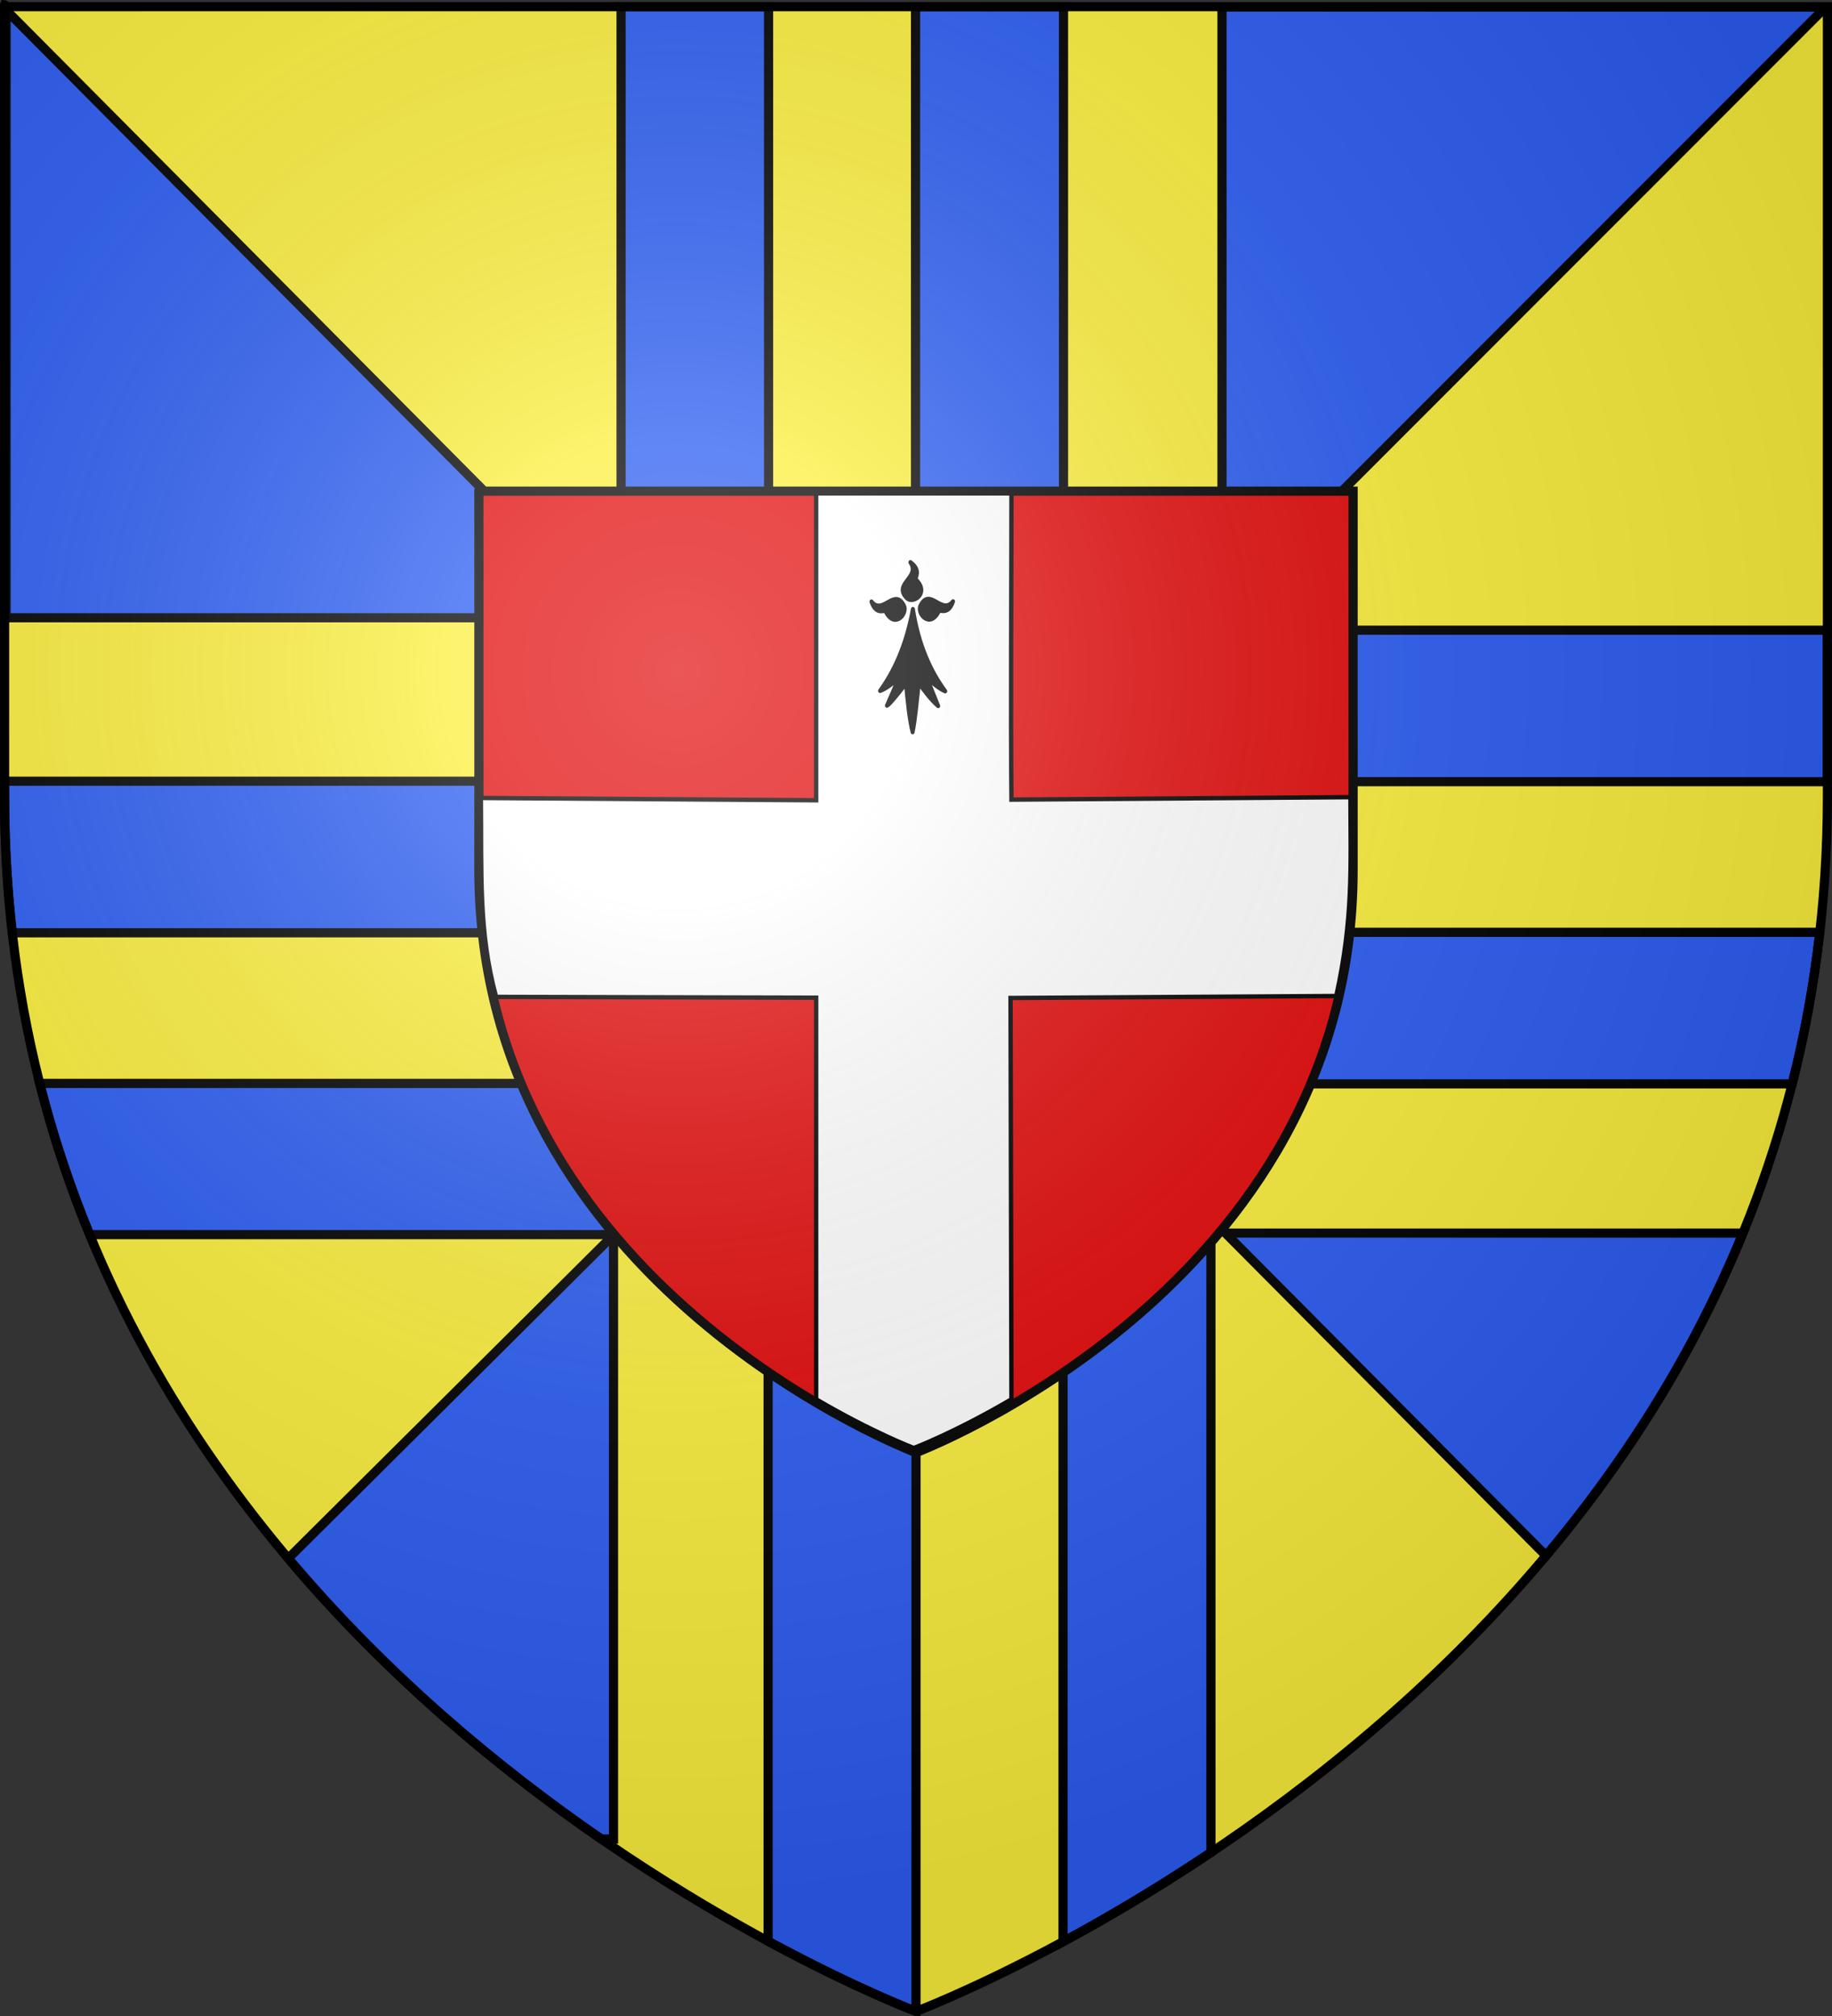
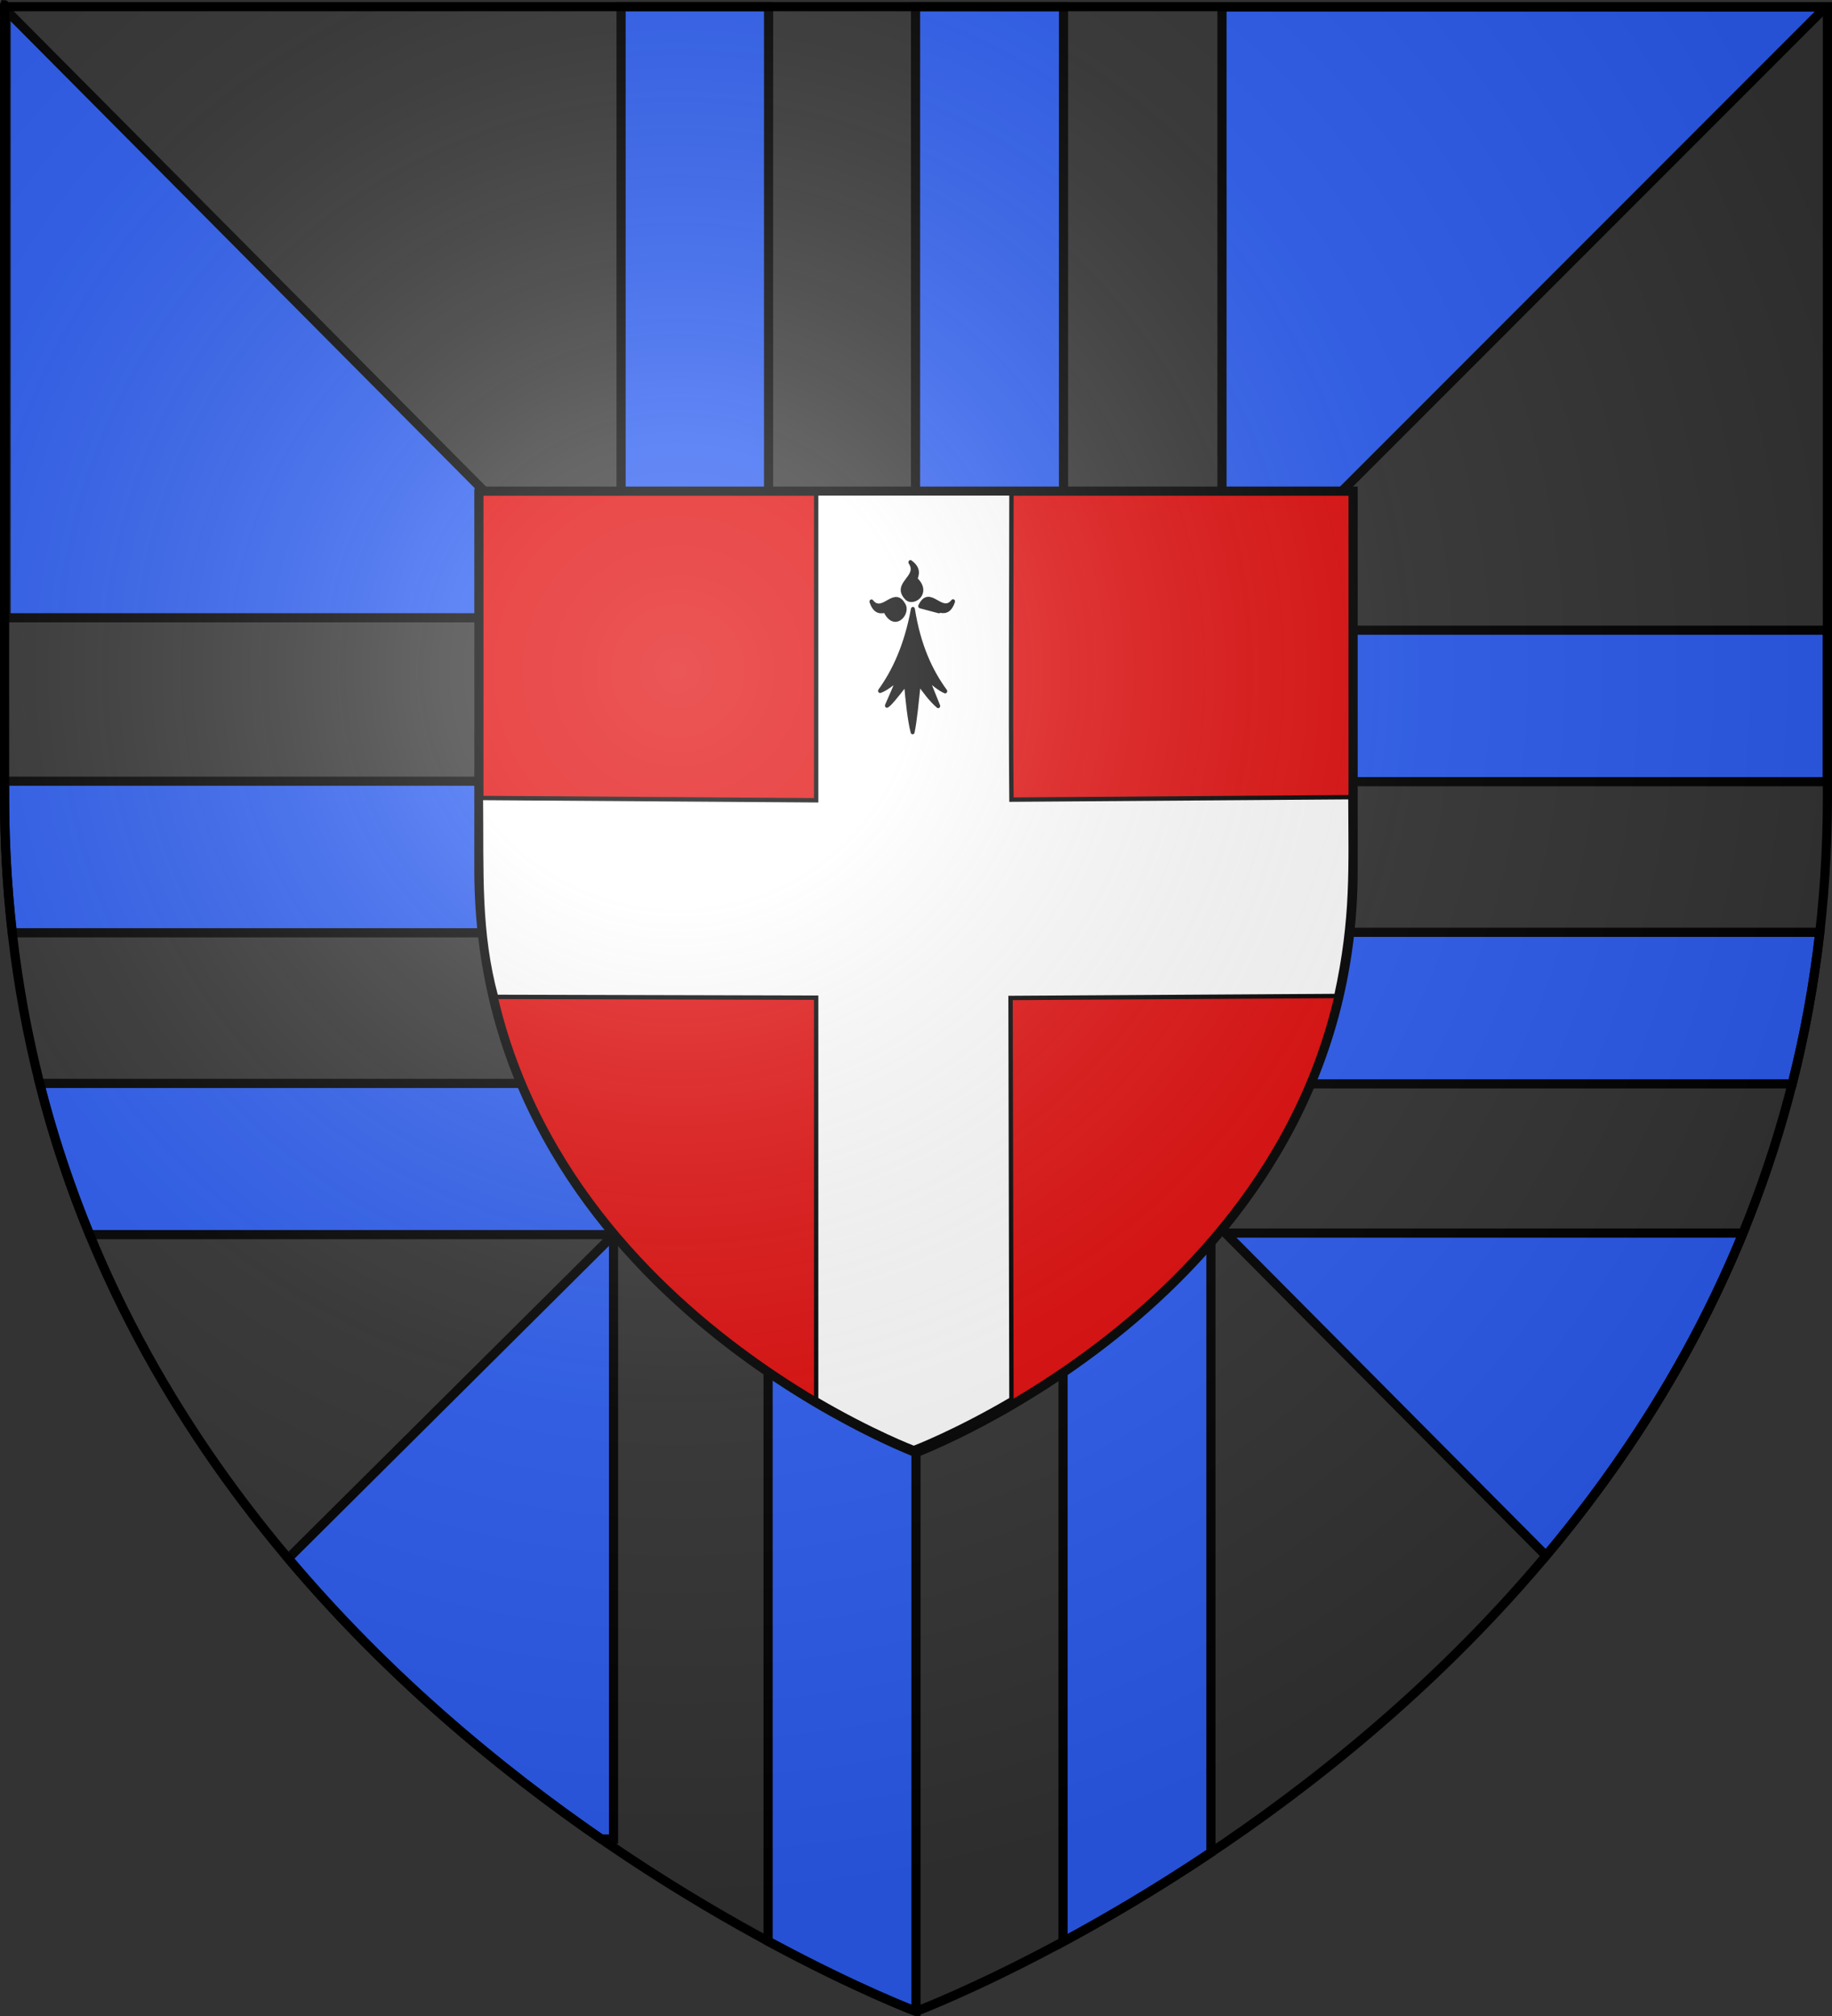
<svg xmlns="http://www.w3.org/2000/svg" xmlns:ns1="http://sodipodi.sourceforge.net/DTD/sodipodi-0.dtd" xmlns:ns2="http://www.inkscape.org/namespaces/inkscape" xmlns:xlink="http://www.w3.org/1999/xlink" height="660" width="600" version="1.0" id="svg2" ns1:version="0.32" ns2:version="0.46" ns1:docname="Blason_ville_fr_Le_Grand-Pressigny_(Indre-et-Loire).svg" ns1:docbase="C:\Documents and Settings\Standard\Mes documents\aaaOuiqui\Blasons\Blasons autres svg" ns2:export-filename="/Users/olivier/Desktop/Blason Rouge/Blason_Vide_3D.png" ns2:export-xdpi="144" ns2:export-ydpi="144" ns2:output_extension="org.inkscape.output.svg.inkscape">
  <rect width="100%" height="100%" fill="#333333" stroke="none" />
  <ns1:namedview ns2:window-height="968" ns2:window-width="1280" ns2:pageshadow="2" ns2:pageopacity="0.0" guidetolerance="10.0" gridtolerance="10.0" objecttolerance="10.0" borderopacity="1.0" bordercolor="#666666" pagecolor="#ffffff" id="base" showgrid="false" height="660px" ns2:zoom="0.84047177" ns2:cx="362.50063" ns2:cy="344.6445" ns2:window-x="-4" ns2:window-y="-4" ns2:current-layer="layer5" showguides="true" ns2:guide-bbox="true" />
  <desc id="desc4">Flag of Canton of Valais (Wallis)</desc>
  <defs id="defs6">
    <ns2:perspective ns1:type="inkscape:persp3d" ns2:vp_x="0 : 330 : 1" ns2:vp_y="0 : 1000 : 0" ns2:vp_z="600 : 330 : 1" ns2:persp3d-origin="300 : 220 : 1" id="perspective2508" />
    <linearGradient id="linearGradient2893">
      <stop style="stop-color:white;stop-opacity:0.314;" offset="0" id="stop2895" />
      <stop id="stop2897" offset="0.19" style="stop-color:white;stop-opacity:0.251;" />
      <stop style="stop-color:#6b6b6b;stop-opacity:0.125;" offset="0.6" id="stop2901" />
      <stop style="stop-color:black;stop-opacity:0.125;" offset="1" id="stop2899" />
    </linearGradient>
    <radialGradient ns2:collect="always" xlink:href="#linearGradient2893" id="radialGradient3163" gradientUnits="userSpaceOnUse" gradientTransform="matrix(1.353,0,0,1.349,-77.629,-85.747)" cx="221.445" cy="226.331" fx="221.445" fy="226.331" r="300" />
  </defs>
  <g ns2:groupmode="layer" id="layer3" ns2:label="Fond écu" style="display:inline" ns1:insensitive="true">
-     <path id="path2855" style="fill:#fcef3c;fill-opacity:1;fill-rule:evenodd;stroke:none;stroke-width:3;stroke-linecap:butt;stroke-linejoin:miter;stroke-miterlimit:4;stroke-dasharray:none;stroke-opacity:1" d="M 300,658.5 C 300,658.5 598.5,546.18 598.5,260.728 C 598.5,-24.723 598.5,2.176 598.5,2.176 L 1.5,2.176 L 1.5,260.728 C 1.5,546.18 300,658.5 300,658.5 z " ns1:nodetypes="cccccc" />
    <path style="fill:#2b5df2;fill-opacity:1;stroke:black;stroke-width:3;stroke-miterlimit:4;stroke-dasharray:none;stroke-opacity:1" d="M 1.984,3.304 L 199.787,202.247 L 1.984,202.247 L 1.984,3.304 z " id="rect3938" ns1:nodetypes="cccc" />
    <path ns1:nodetypes="cccc" id="path4206" d="M 597.966,2.287 L 400.213,200.09 L 400.213,2.287 L 597.966,2.287 z " style="fill:#2b5df2;fill-opacity:1;stroke:black;stroke-width:3;stroke-miterlimit:4;stroke-dasharray:none;stroke-opacity:1" />
    <path style="fill:#2b5df2;fill-opacity:1;fill-rule:evenodd;stroke:black;stroke-width:3;stroke-linecap:butt;stroke-linejoin:miter;stroke-miterlimit:4;stroke-dasharray:none;stroke-opacity:1;display:inline" d="M 203.406,2.188 L 203.406,304.75 L 251.562,304.75 L 251.562,635.531 C 280.531,651.179 300,658.5 300,658.5 L 300,304.75 L 348.156,304.75 L 348.156,635.688 C 362.389,628.01 378.913,618.305 396.594,606.469 L 396.594,304.75 L 348.312,304.75 L 348.312,2.188 L 299.844,2.188 L 299.844,304.75 L 251.719,304.75 L 251.719,2.188 L 203.406,2.188 z " id="path4215" />
    <path style="fill:#2b5df2;fill-opacity:1;fill-rule:evenodd;stroke:black;stroke-width:3;stroke-linecap:butt;stroke-linejoin:miter;stroke-miterlimit:4;stroke-dasharray:none;stroke-opacity:1;display:inline" d="M 299.844,206.312 L 299.844,255.75 L 1.5,255.75 L 1.5,260.719 C 1.5,276.097 2.392,290.992 4.031,305.375 L 299.844,305.375 L 299.844,354.688 L 13,354.688 C 17.387,372.012 22.925,388.495 29.375,404.188 L 299.844,404.188 L 299.844,354.844 L 586.969,354.844 C 590.988,339 594.042,322.463 596,305.219 L 299.844,305.219 L 299.844,255.906 L 598.5,255.906 C 598.5,203.357 598.5,238.734 598.5,206.312 L 299.844,206.312 z " id="path5990" />
    <path style="fill:#2b5df2;fill-opacity:1;fill-rule:evenodd;stroke:black;stroke-width:3;stroke-linecap:butt;stroke-linejoin:miter;stroke-miterlimit:4;stroke-dasharray:none;stroke-opacity:1;display:inline" d="M 401.344,403.688 L 506.344,509.312 C 531.608,479.195 554.298,444.112 570.844,403.688 L 401.344,403.688 z M 200.938,404.281 L 94.406,510.188 C 126.925,548.751 163.605,579.121 196.906,602.062 L 200.938,602.062 L 200.938,404.281 z " id="path7771" />
  </g>
  <g ns2:groupmode="layer" id="layer4" ns2:label="Meubles" style="display:inline" />
  <g ns2:groupmode="layer" id="layer5" ns2:label="écusson" style="display:inline">
    <path ns2:export-ydpi="144" ns2:export-xdpi="144" id="path9581" style="fill:#e20909;fill-opacity:1;fill-rule:evenodd;stroke:#000000;stroke-width:3;stroke-linecap:butt;stroke-linejoin:miter;stroke-miterlimit:4;stroke-dasharray:none;stroke-opacity:1" d="M 300,475.558 C 300,475.558 156.844,421.691 156.844,284.793 C 156.844,147.896 156.844,160.796 156.844,160.796 L 443.156,160.796 L 443.156,284.793 C 443.156,421.691 300,475.558 300,475.558 z" ns1:nodetypes="cccccc" />
    <path id="path3107" style="fill:#ffffff;fill-opacity:1;fill-rule:evenodd;stroke:#000000;stroke-width:1.43;stroke-linecap:butt;stroke-linejoin:miter;stroke-miterlimit:4;stroke-dasharray:none;stroke-opacity:1;display:inline" d="M 267.303,161.532 L 267.303,261.999 L 157.502,261.244 C 157.754,285.855 156.679,304.894 162.473,326.362 L 267.303,326.623 L 267.303,458.101 C 285.852,468.978 299.282,474.053 299.282,474.053 C 299.282,474.053 312.713,468.978 331.26,458.101 L 330.962,326.716 L 437.645,326.071 C 443.264,300.508 442.313,283.624 442.28,260.983 L 331.26,261.789 C 330.959,229.631 331.26,196.906 331.26,161.532 L 267.303,161.532 z" ns1:nodetypes="cccccccccccccc" ns2:export-xdpi="90" ns2:export-ydpi="90" />
    <g id="g7417" style="stroke:#000000;stroke-width:8.394;stroke-miterlimit:4;stroke-dasharray:none;stroke-opacity:1;display:inline" transform="matrix(0.156,0,0,0.172,240.157,176.095)">
      <g id="g7419" style="fill:#000000;fill-opacity:1;stroke:#000000;stroke-width:8.394;stroke-miterlimit:4;stroke-dasharray:none;stroke-opacity:1">
        <path id="path7421" style="fill:#000000;fill-opacity:1;fill-rule:evenodd;stroke:#000000;stroke-width:8.394;stroke-linecap:round;stroke-linejoin:round;stroke-miterlimit:4;stroke-dasharray:none;stroke-opacity:1" d="M 377.128,135.622 C 363.027,205.733 336.74,255.374 308.184,291.061 C 320.054,287.499 333.399,277.371 346.301,268.511 C 338.411,286.896 330.52,302.956 322.63,319.179 C 327.341,317.431 342.291,301.057 362.595,277.033 C 365.778,310.06 370.082,347.255 376.512,369.649 C 381.631,347.291 385.418,310.285 389.481,276.307 C 401.722,291.501 413.611,306.872 430.173,319.905 L 406.92,267.587 C 418.927,275.985 432.195,287.102 444.927,291.788 C 414.738,254.32 389.317,205.741 377.128,135.622 z" />
        <path id="path7423" style="fill:#000000;fill-opacity:1;fill-rule:evenodd;stroke:#000000;stroke-width:8.394;stroke-linecap:round;stroke-linejoin:round;stroke-miterlimit:4;stroke-dasharray:none;stroke-opacity:1" d="M 319.723,139.698 C 318.427,135.62 300.185,148.673 290.128,121.31 C 314.12,148.894 338.908,92.269 358.962,130.251 C 365.151,145.922 338.04,173.112 319.723,139.698 z" />
-         <path id="path7425" style="fill:#000000;fill-opacity:1;fill-rule:evenodd;stroke:#000000;stroke-width:8.394;stroke-linecap:round;stroke-linejoin:round;stroke-miterlimit:4;stroke-dasharray:none;stroke-opacity:1;display:inline" d="M 431.716,139.348 C 433.012,135.27 451.253,148.323 461.311,120.961 C 437.319,148.545 412.53,91.919 392.477,129.902 C 386.288,145.572 413.399,172.762 431.716,139.348 z" />
+         <path id="path7425" style="fill:#000000;fill-opacity:1;fill-rule:evenodd;stroke:#000000;stroke-width:8.394;stroke-linecap:round;stroke-linejoin:round;stroke-miterlimit:4;stroke-dasharray:none;stroke-opacity:1;display:inline" d="M 431.716,139.348 C 433.012,135.27 451.253,148.323 461.311,120.961 C 437.319,148.545 412.53,91.919 392.477,129.902 z" />
        <path id="path7427" style="fill:#000000;fill-opacity:1;fill-rule:evenodd;stroke:#000000;stroke-width:8.394;stroke-linecap:round;stroke-linejoin:round;stroke-miterlimit:4;stroke-dasharray:none;stroke-opacity:1;display:inline" d="M 383.382,79.375 C 379.685,77.221 396.403,62.265 371.894,46.481 C 393.58,75.912 332.91,87.752 365.604,115.608 C 379.547,125.066 411.996,104.539 383.382,79.375 z" />
      </g>
    </g>
  </g>
  <g ns2:groupmode="layer" id="layer2" ns2:label="Reflet final" ns1:insensitive="true">
    <path ns1:nodetypes="cccccc" d="M 300,658.5 C 300,658.5 598.5,546.18 598.5,260.728 C 598.5,-24.723 598.5,2.176 598.5,2.176 L 1.5,2.176 L 1.5,260.728 C 1.5,546.18 300,658.5 300,658.5 z " style="opacity:1;fill:url(#radialGradient3163);fill-opacity:1;fill-rule:evenodd;stroke:none;stroke-width:1px;stroke-linecap:butt;stroke-linejoin:miter;stroke-opacity:1" id="path2875" ns2:export-xdpi="144" ns2:export-ydpi="144" />
  </g>
  <g ns2:groupmode="layer" id="layer1" ns2:label="Contour final" ns1:insensitive="true">
    <path ns1:nodetypes="cccccc" d="M 300,658.5 C 300,658.5 1.5,546.18 1.5,260.728 C 1.5,-24.723 1.5,2.176 1.5,2.176 L 598.5,2.176 L 598.5,260.728 C 598.5,546.18 300,658.5 300,658.5 z " style="opacity:1;fill:none;fill-opacity:1;fill-rule:evenodd;stroke:black;stroke-width:3;stroke-linecap:butt;stroke-linejoin:miter;stroke-miterlimit:4;stroke-dasharray:none;stroke-opacity:1" id="path1411" ns2:export-xdpi="144" ns2:export-ydpi="144" />
  </g>
</svg>